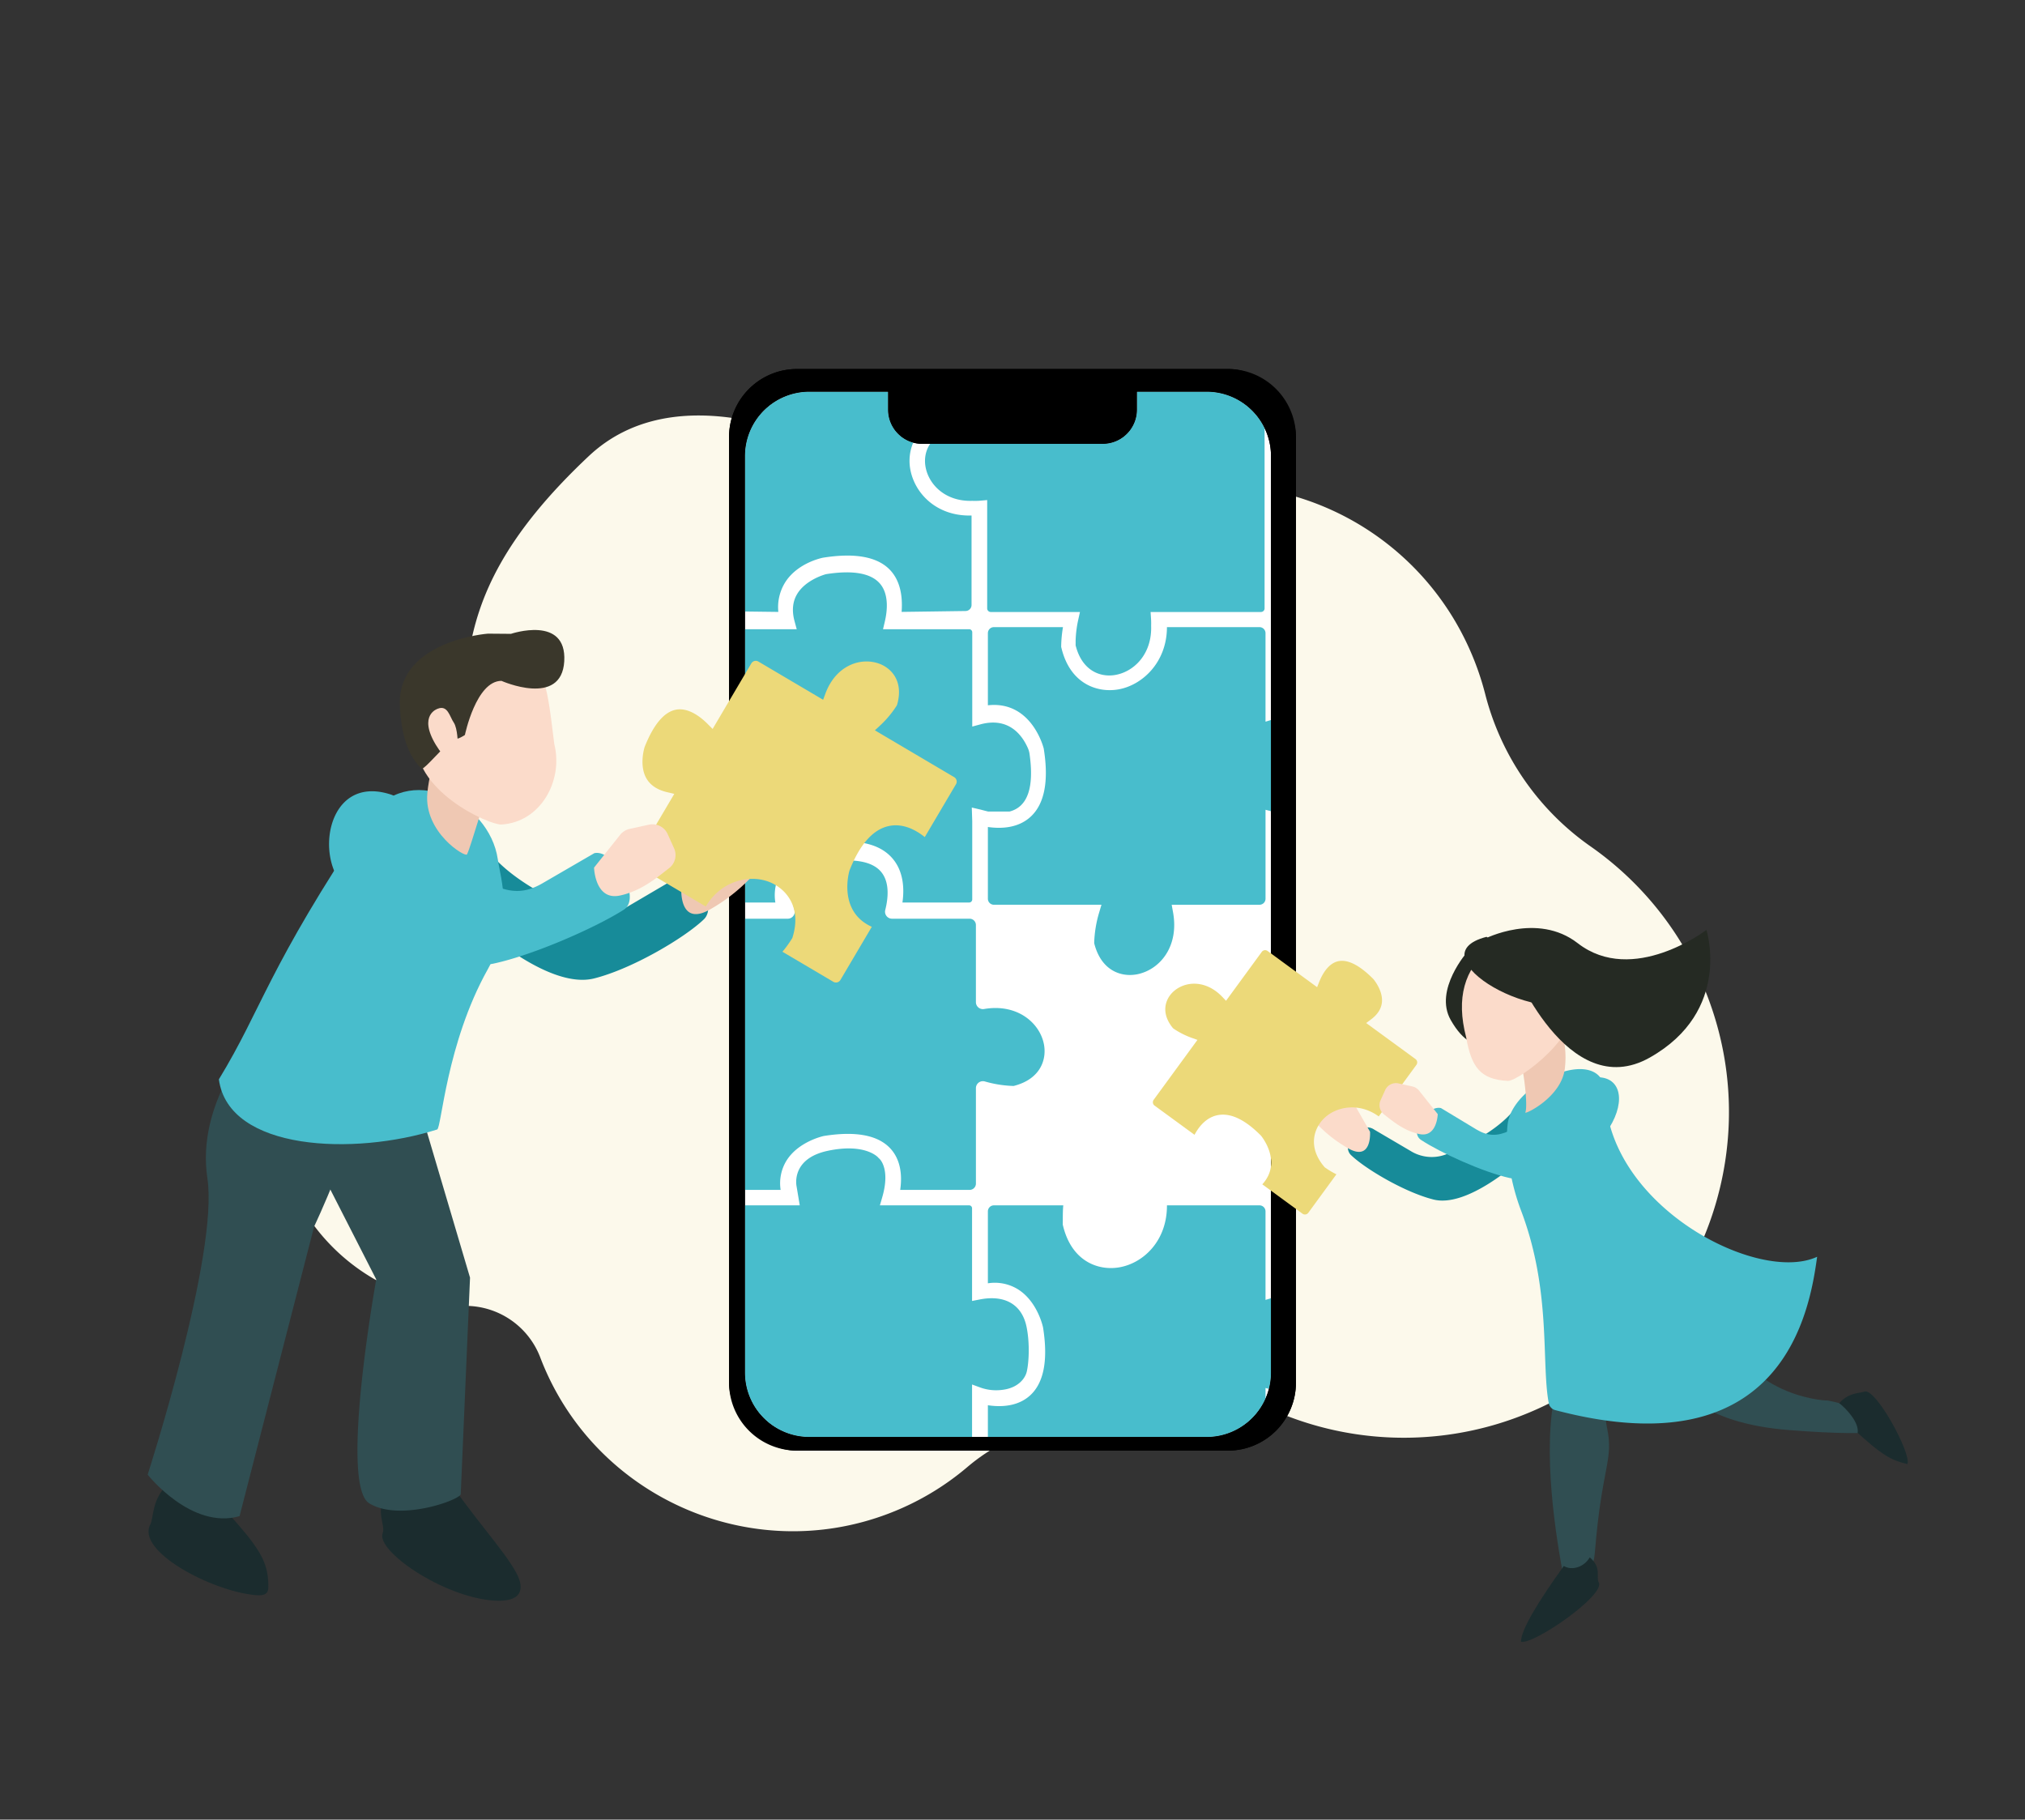
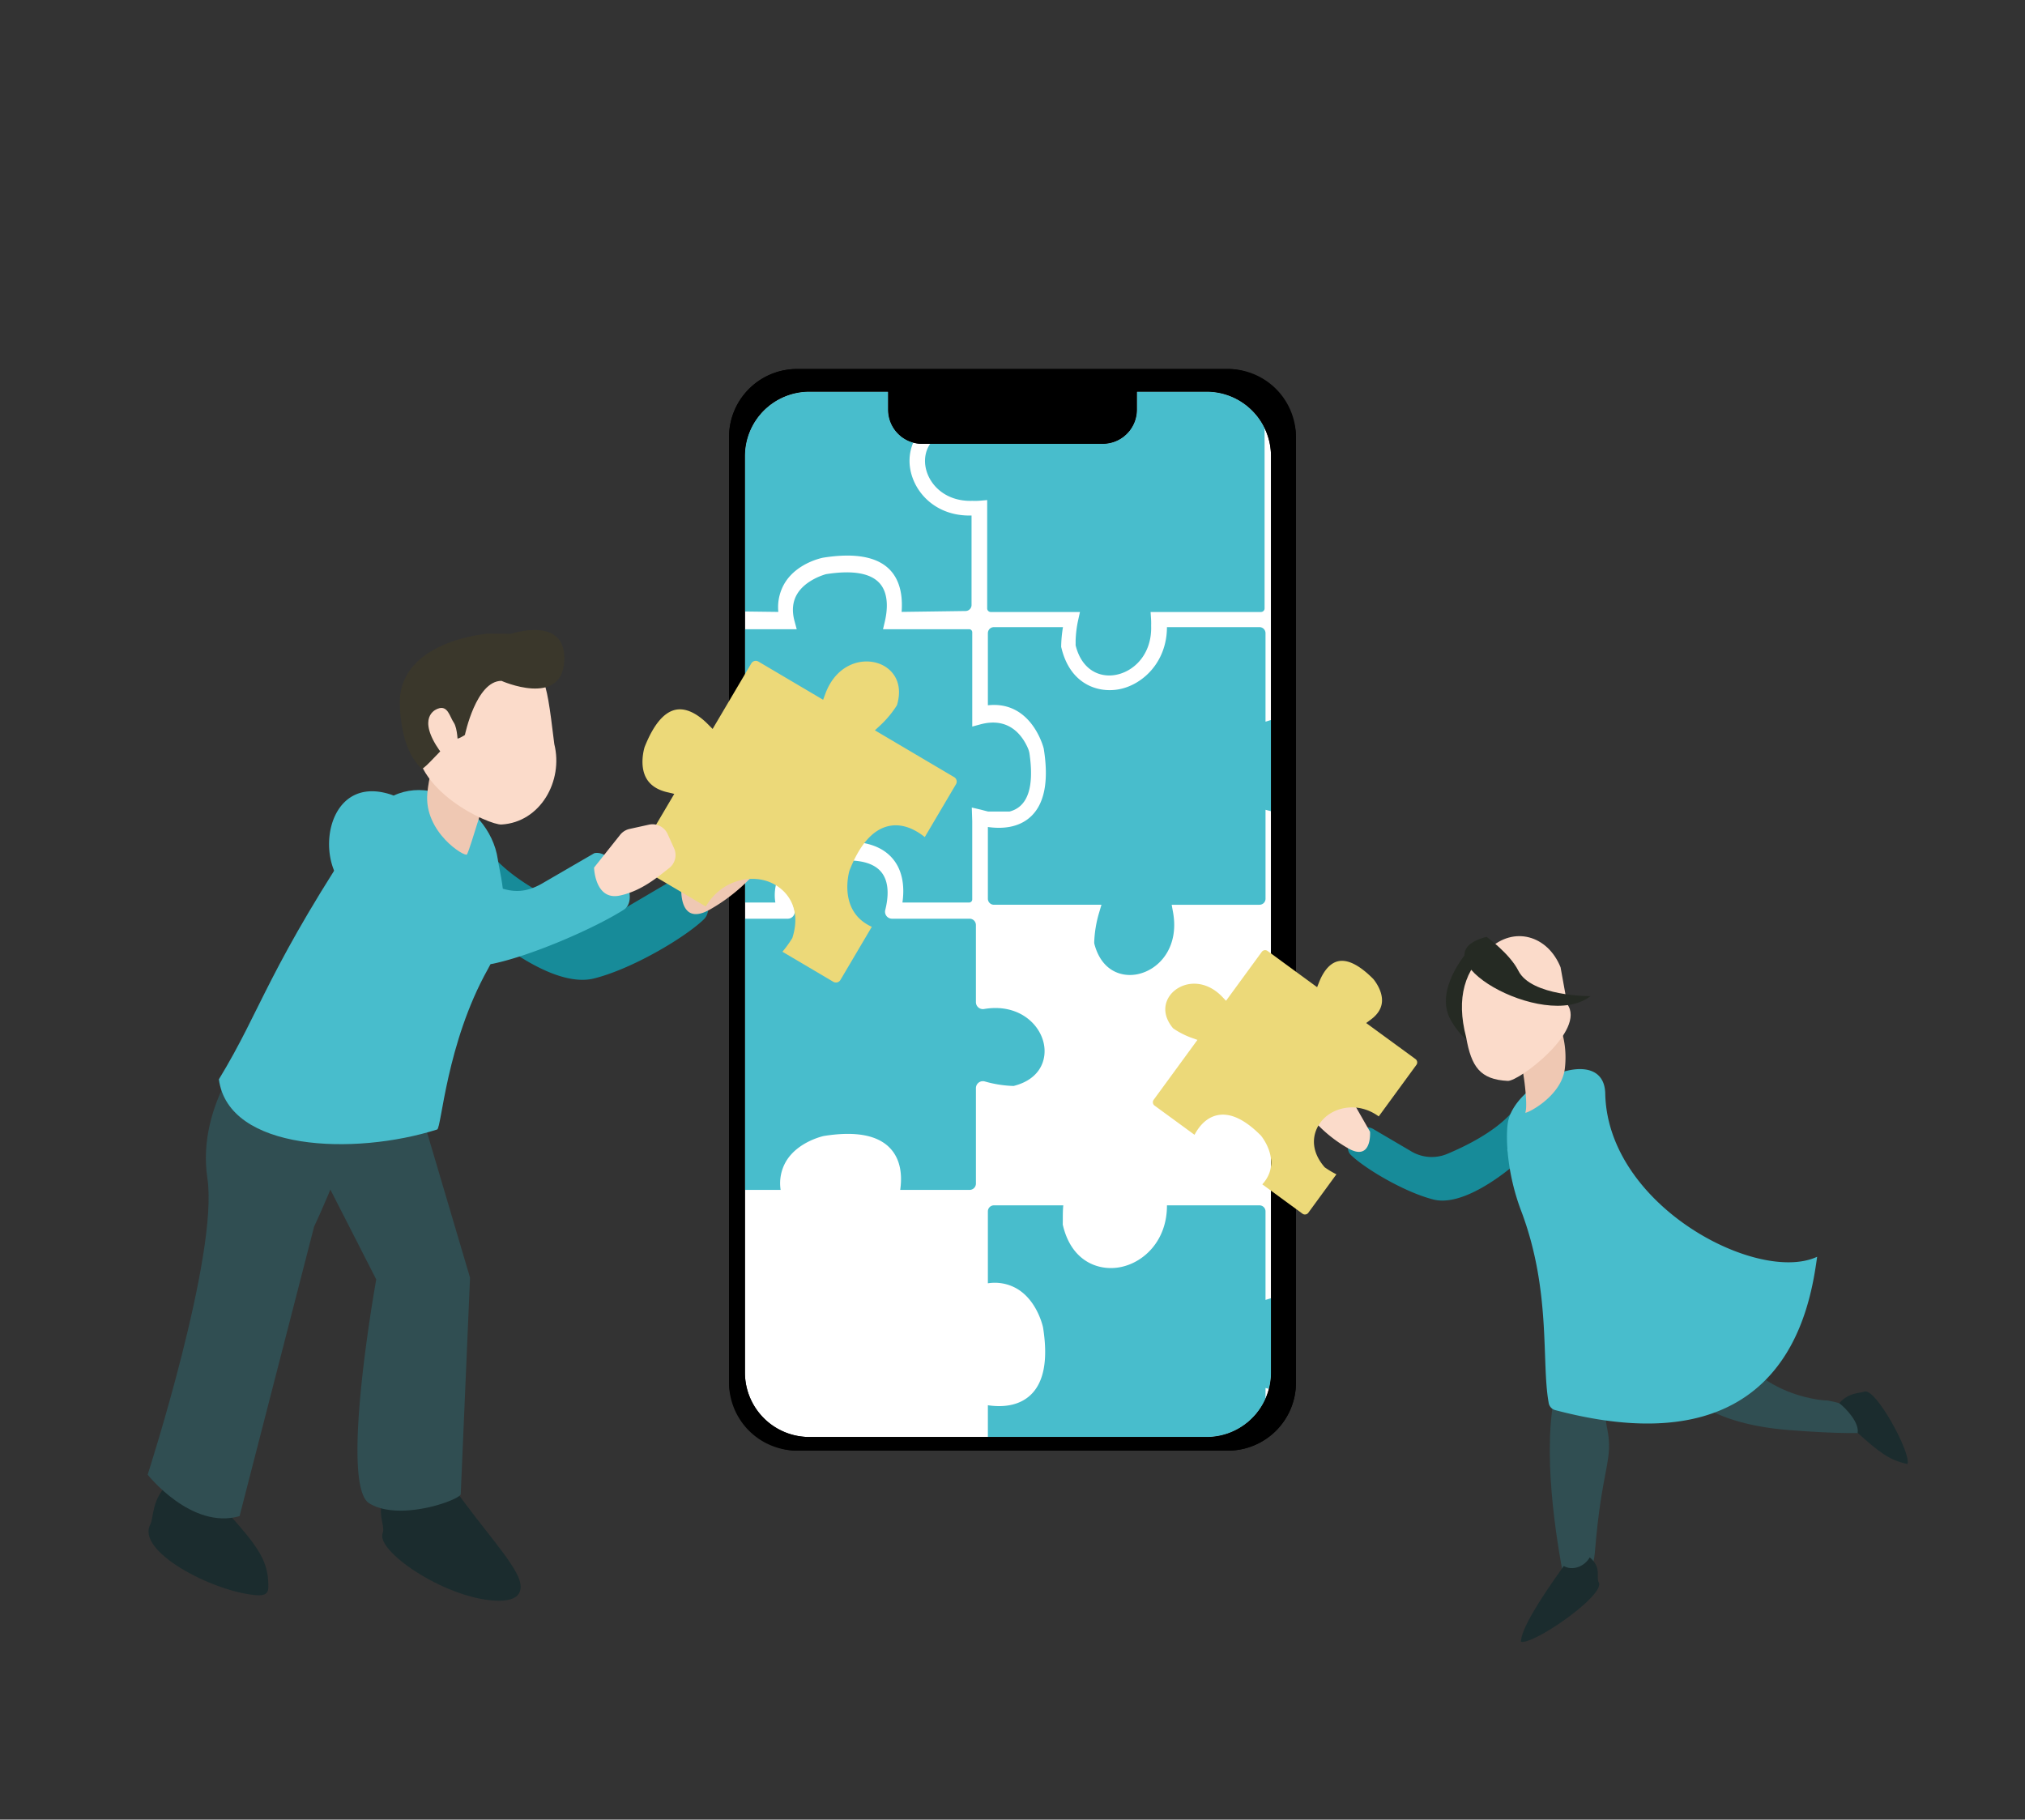
<svg xmlns="http://www.w3.org/2000/svg" viewBox="0 0 937 842">
  <rect x="0" y="0" width="937" height="842" fill="#333333" stroke="none" />
  <defs>
    <style>.cls-1{fill:#fff;}.cls-2{fill:#fcf9eb;}.cls-3{clip-path:url(#clip-path);}.cls-4{fill:#48bdcc;}.cls-5{fill:none;}.cls-6{fill:#1b2c2e;}.cls-7{fill:#304e52;}.cls-8{fill:#178b99;}.cls-9{fill:#efc8b3;}.cls-10{fill:#ecd979;}.cls-11{fill:#fbdbca;}.cls-12{fill:#3a372b;}.cls-13{fill:#252a23;}</style>
    <clipPath id="clip-path">
      <path class="cls-1" d="M558.306,181.243H526.064v8.329a15.8,15.8,0,0,1-15.8,15.8H426.741a15.8,15.8,0,0,1-15.805-15.8v-8.329H374.5a29.809,29.809,0,0,0-29.81,29.81V635.144a29.809,29.809,0,0,0,29.81,29.81H558.306a29.81,29.81,0,0,0,29.81-29.81V211.053A29.81,29.81,0,0,0,558.306,181.243Z" />
    </clipPath>
  </defs>
  <g id="Tier_4" data-name="Tier 4">
-     <path class="cls-2" d="M687.305,321.474a130.729,130.729,0,0,0-11.426-29.461,127.757,127.757,0,0,0-145.24-63.255,132.608,132.608,0,0,0-16.955,5.747,101.443,101.443,0,0,1-94.742-8.432c-41.984-27.522-107.133-52.038-146.485-15.034-78.387,73.711-48.025,113.125-64.426,169.612-15.709,54.1-49.167,46.667-64.1,69.472-17.657,26.967-28.535,50.159-10.607,95.517a92.805,92.805,0,0,0,83.161,58.646,37.056,37.056,0,0,1,33.469,23.759q.208.551.424,1.1c24.905,63.72,97.04,95.645,160.934,71.188a124.726,124.726,0,0,0,36.448-21.606,88.422,88.422,0,0,1,52.92-20.833,127.291,127.291,0,0,0,40.246-8.785q.84-.333,1.674-.675a49.1,49.1,0,0,1,40.445,1.288A150.017,150.017,0,0,0,703.7,655.194c77.384-29.838,116.136-117.286,86.2-194.633a149.722,149.722,0,0,0-53.73-68.769A123.124,123.124,0,0,1,687.305,321.474Z" />
    <rect x="337.342" y="170.75" width="262.317" height="500.5" rx="31.478" />
    <path class="cls-1" d="M558.306,181.243H526.064v8.329a15.8,15.8,0,0,1-15.8,15.8H426.741a15.8,15.8,0,0,1-15.805-15.8v-8.329H374.5a29.809,29.809,0,0,0-29.81,29.81V635.144a29.809,29.809,0,0,0,29.81,29.81H558.306a29.81,29.81,0,0,0,29.81-29.81V211.053A29.81,29.81,0,0,0,558.306,181.243Z" />
    <g class="cls-3">
      <path class="cls-4" d="M455.7,500.424a53.27,53.27,0,0,0,13.3,2.09c12.635-3.172,15.446-12.477,14-19.509-2-9.76-12.375-18.718-27.651-16.1a3.233,3.233,0,0,1-3.782-3.183V428.04a2.926,2.926,0,0,0-2.923-2.923H412.756a3.229,3.229,0,0,1-3.136-4.02c1.4-5.572,2.155-13.222-2.236-18.021-4.261-4.659-12.755-6.02-25.246-4.045-1.213.294-9.773,2.567-13.583,8.965-2.119,3.561-2.438,7.924-.947,12.967a3.234,3.234,0,0,1-3.1,4.154H329a2.927,2.927,0,0,0-2.924,2.923V547.689A2.927,2.927,0,0,0,329,550.612h32.21a20.016,20.016,0,0,1,2.686-13.5c5.475-8.842,16.852-11.359,17.333-11.462,14.653-2.334,24.949-.407,30.682,5.713,4.222,4.507,5.809,11.135,4.628,19.245h32.11a2.927,2.927,0,0,0,2.923-2.923V503.527a3.23,3.23,0,0,1,4.133-3.1Z" />
      <path class="cls-4" d="M612.24,347.527c-.317-1.281-2.685-10.06-9.261-13.924-3.717-2.184-8.278-2.466-13.555-.841l-3.85,1.186V292.983a2.794,2.794,0,0,0-2.79-2.79h-42.82c-.013,16.363-11.535,27.041-22.749,28.86-9.548,1.554-22.117-2.592-26.108-19.372l-.087-.367.007-.376a58.878,58.878,0,0,1,.824-8.745H459.9a2.792,2.792,0,0,0-2.79,2.79v33.381c20.313-2.251,25.776,19.747,25.831,19.975l.034.17c2.373,14.909.346,25.442-6.017,31.359-5.767,5.363-13.676,5.693-19.848,4.811v33.193a2.792,2.792,0,0,0,2.79,2.79h49.764l-1.135,3.822a54.746,54.746,0,0,0-2.218,13.438,3.328,3.328,0,0,0,.108.983c3.421,12.781,13.035,15.44,20.228,13.832,10.169-2.273,18.979-12.817,16.143-28.573l-.632-3.5h40.631a2.793,2.793,0,0,0,2.79-2.79V374.716l3.722.967c4.747,1.231,13.5,2.587,18.765-2.195C612.874,369.118,614.279,360.384,612.24,347.527Z" />
      <path class="cls-4" d="M612.24,615.09c-.317-1.281-2.685-10.06-9.261-13.924-3.718-2.184-8.278-2.467-13.555-.841l-3.85,1.186V560.546a2.794,2.794,0,0,0-2.79-2.79H539.971c.067,16.479-10.987,26.888-22.294,28.722-9.422,1.532-21.838-2.647-25.839-19.466l-.087-.367.007-.376c.013-.727.015-1.448.018-2.165l0-.185c.006-2,.013-4.059.22-6.163H459.9a2.793,2.793,0,0,0-2.79,2.79v33.282a20.424,20.424,0,0,1,13.755,2.679c9.125,5.592,11.667,17.248,11.77,17.741,2.388,14.986.408,25.508-5.87,31.346-4.613,4.289-11.382,5.888-19.655,4.661v33.18a2.793,2.793,0,0,0,2.79,2.79h49.764l-1.135,3.822a54.61,54.61,0,0,0-2.234,13.946c3.257,13.015,12.845,15.876,20.095,14.362,10.07-2.1,19.24-12.851,16.4-28.629l-.632-3.5h40.631a2.794,2.794,0,0,0,2.79-2.79V642.279l3.722.967c4.747,1.232,13.5,2.586,18.765-2.195C612.874,636.681,614.279,627.947,612.24,615.09Z" />
      <path class="cls-4" d="M454.829,374.915h0c.763.2,1.857.486,2.431.615H467.1c8.388-2.12,11.509-11.107,9.278-26.715a9.814,9.814,0,0,0-.7-2.483c-2.461-5.718-8.6-14.769-22.053-11.138l-3.75,1.013V292.593a1.435,1.435,0,0,0-1.434-1.434H408.59l.858-3.654c1.05-4.475,2.112-12.736-2.571-17.772-4.269-4.592-12.57-5.954-24.674-4.047-.916.249-9.529,2.735-13.384,9.249-2.071,3.5-2.468,7.7-1.178,12.474l1.013,3.75H325.887a1.436,1.436,0,0,0-1.435,1.434v123.6a1.436,1.436,0,0,0,1.435,1.434h32.886a20.782,20.782,0,0,1,2.577-13.939c5.841-9.884,18.768-13.163,19.316-13.3l.18-.037c14.895-2.373,25.511-.249,31.608,6.3,5.975,6.412,5.948,15.3,5.116,20.977h30.866a1.434,1.434,0,0,0,1.432-1.434V379.947l-.207-6.273,3.778.886C453.7,374.62,454.221,374.756,454.829,374.915Z" />
      <path class="cls-4" d="M585.143,281.534V151.252a1.663,1.663,0,0,0-1.662-1.66H458.445a1.662,1.662,0,0,0-1.661,1.66v49.339l-3.645-.844a49.109,49.109,0,0,0-10.057-1.274c-.248.012-.682.021-1.774,0-11,2.753-14.01,10.494-13.157,16.847,1.141,8.5,9,16.883,21.817,16.436a29.859,29.859,0,0,0,3.581-.071l3.235-.286v50.131a1.663,1.663,0,0,0,1.661,1.661h41.271l-.8,3.614a51.212,51.212,0,0,0-1.214,9.932c.014.253.022.7,0,1.861,2.886,11.55,11.024,14.717,17.705,13.825,8.915-1.2,17.7-9.438,17.241-22.87.033-1.175.017-2.19-.047-3.2l-.205-3.165h51.076A1.664,1.664,0,0,0,585.143,281.534Z" />
      <path class="cls-4" d="M449.55,279.952V238.543c-16.635.485-26.962-10.9-28.506-22.4-1.2-8.912,2.984-20.642,18.7-24.368l.363-.087.377.007c.548.01,1.29.017,1.671.012l.27-.016.188,0a47.533,47.533,0,0,1,7.148.607l-.214-35.227a2.8,2.8,0,0,0-2.791-2.8H408.751l.967-3.722c1.233-4.747,2.588-13.5-2.195-18.765-4.371-4.812-13.1-6.218-25.954-4.18-1.165.284-10.031,2.625-13.931,9.262-2.183,3.717-2.466,8.277-.84,13.555l1.185,3.85H327.018a2.793,2.793,0,0,0-2.79,2.79V279.952a2.793,2.793,0,0,0,2.79,2.79l33.132.411A21.639,21.639,0,0,1,363.622,269c5.851-8.69,16.771-10.851,17.234-10.939,14.2-2.262,24.387-.573,30.31,5.016,6.4,6.041,6.372,15.221,6.029,20.069l29.544-.407A2.8,2.8,0,0,0,449.55,279.952Z" />
      <path class="cls-5" d="M588.291,548.205V425.549H550.22c.929,12.994-3.932,23.384-13.481,28.664-9.485,5.245-21.637,4.225-29.552-2.481-7-5.93-9.457-15.317-6.875-25.98-15.546.676-30.041.22-37.982-.03l-.181-.006c-1.833-.058-3.358-.106-4.522-.128-.237,5.25.168,18.411,1.06,34.336a21.758,21.758,0,0,1,9.485.686,27.4,27.4,0,0,1,22.174,25.952c.135,11.369-7.389,19.912-20.129,22.851-.438.106-.458.109-11.342-.734l-.1,40.3a1.894,1.894,0,0,0,1.881,1.772c7.719-.011,21.1-.029,36.558-.045h1.906l-.846,3.387c-1.789,7.155-1.47,13.32.92,17.829a18.075,18.075,0,0,0,10.547,8.839,15.056,15.056,0,0,0,11.572-1.06c12.567-6.709,13.933-18.3,12.866-26.834-.012-.091-.032-.179-.051-.268l-.38-1.916h1.811c25.037,0,42.76.014,52.736.061C588.291,550.031,588.291,549.193,588.291,548.205Z" />
-       <path class="cls-4" d="M475.027,614.091c-2.089-10.412-10-15.072-21.695-12.782l-3.545.693V559.111a1.357,1.357,0,0,0-1.356-1.355H407.144l1.1-3.8c3.855-13.317-1.305-17.753-1.358-17.8l-.411-.37-.141-.18c-.041-.048-5.886-6.755-23.261-3.1-16.976,3.575-14.6,15.89-14.491,16.412l1.476,8.835H337.474a1.358,1.358,0,0,0-1.356,1.355v126.7a1.357,1.357,0,0,0,1.356,1.355H448.431a1.356,1.356,0,0,0,1.356-1.355V640.655l4,1.46a21.692,21.692,0,0,0,10.152,1h0c6.9-.863,10.3-4.991,11.124-8.263C476.011,631.043,476.631,622.083,475.027,614.091Z" />
    </g>
    <path d="M568.18,170.75H368.82a31.478,31.478,0,0,0-31.478,31.478V639.772A31.478,31.478,0,0,0,368.82,671.25H568.18a31.478,31.478,0,0,0,31.478-31.478V202.228A31.478,31.478,0,0,0,568.18,170.75Zm19.936,464.394a29.81,29.81,0,0,1-29.81,29.81H374.5a29.809,29.809,0,0,1-29.81-29.81V211.053a29.809,29.809,0,0,1,29.81-29.81H558.306a29.81,29.81,0,0,1,29.81,29.81Z" />
    <path d="M410.937,175.105H526.063a0,0,0,0,1,0,0v14.466a15.8,15.8,0,0,1-15.8,15.8H426.741a15.8,15.8,0,0,1-15.8-15.8V175.105A0,0,0,0,1,410.937,175.105Z" />
    <path class="cls-6" d="M78.568,685.806c4.2,5.439,18.915,15.846,27.035,14.493,12.709,14.113,18,21.255,18.481,31.282.2,4.293.746,7.226-6.317,6.5-20.4-2.113-54.759-20.348-48.234-32.631C71.272,702.171,69.9,693.531,78.568,685.806Z" />
    <path class="cls-6" d="M180.726,688.233c5.338,6.668,17.474-2.6,23.67-7.984,13.82,21.261,28.568,36.539,34.537,47.62,3.839,7.127,2.972,13.763-10.658,12.756-23.451-1.731-54.3-23.021-51.223-31.122C178.691,705.194,172.248,698.278,180.726,688.233Z" />
    <path class="cls-7" d="M117.226,481.459s-26.576,28.7-21.261,63.783S68.326,682.375,68.326,682.375s20.2,25.63,42.522,19.193l34.5-134s19.077-39.967,20.993-61.976S117.226,481.459,117.226,481.459Z" />
    <path class="cls-7" d="M191.659,503.911l25.832,87.3-4.29,99.919c1.238,2.352-27.951,13.37-42.357,4.5-13.913-8.571,3.247-103.594,3.247-103.594l-24.974-48.917s-6.855-38.012,9.861-39.2A255.232,255.232,0,0,1,191.659,503.911Z" />
    <path class="cls-8" d="M290.2,419.629a24.665,24.665,0,0,1-22.643,1.853c-11.42-4.787-28.18-13.116-38.549-24.2-5.117-5.468-15.925-14.89-16.918-11.564-2.29,7.672,10.666,43.586,10.666,43.586s31.274,28.669,52.124,23.456c17.716-4.429,42.075-18.921,50.822-27.365,6.629-6.4-4.364-24.917-13.271-18.827Z" />
    <path class="cls-9" d="M315.259,410.774l9-15.749a7.345,7.345,0,0,1,3.724-3.206l7.873-3.052a7.348,7.348,0,0,1,8.815,2.842l3.557,5.463a7.328,7.328,0,0,1-.839,9.081,82.324,82.324,0,0,1-19.263,14.914C313.972,428.787,315.259,410.774,315.259,410.774Z" />
    <path class="cls-4" d="M170.394,378.655c18-26.9,56.034-8.129,59.943,18.969,1.273,8.823,7.858,28.529-4.68,50.98-19.135,34.264-21.375,73.415-23.387,74.054-38.27,12.158-96.546,10.015-100.99-23.211C121.478,466.289,123.6,448.6,170.394,378.655Z" />
    <path class="cls-10" d="M298.251,345.747c-.323,1.083-2.4,8.585.767,14.295,1.79,3.228,5.029,5.421,9.627,6.519l3.353.8-17.827,30.2a2.391,2.391,0,0,0,.842,3.271l31.566,18.635c7.131-12.057,20.271-14.914,29.33-11.374,7.714,3.01,15.175,11.536,10.815,25.642l-.1.309-.169.274a50.354,50.354,0,0,1-4.413,6.088L385.6,454.313a2.39,2.39,0,0,0,3.271-.842L403.4,428.864c-15.954-7.181-10.408-25.775-10.349-25.967l.049-.141c4.739-12.022,10.818-18.9,18.083-20.5,6.585-1.444,12.559,1.754,16.725,5.091l14.446-24.469a2.39,2.39,0,0,0-.843-3.271l-36.684-21.658,2.5-2.323a46.9,46.9,0,0,0,7.483-8.941,2.837,2.837,0,0,0,.348-.772c3.041-10.911-2.889-17.054-8.891-19-8.486-2.751-19.569,1.188-24.336,14.038l-1.058,2.856-29.952-17.683a2.391,2.391,0,0,0-3.271.843L329.741,337.31l-2.323-2.333c-2.963-2.974-8.825-7.781-14.788-6.548C307.18,329.556,302.343,335.382,298.251,345.747Z" />
    <path class="cls-4" d="M250.8,408.849c-7.634,4.348-13.925,4.444-22.023.929-12.5-5.425-28.322-20.352-39.483-32.449-5.507-5.97-4.646-8.4-8.288-9.617-25.513-8.5-33.661,19.552-25.953,36.195a20.144,20.144,0,0,0,6.895,8.1c11.5,7.917,47.312,37.968,66.317,33.906,18.518-3.957,47.2-16.588,60.318-24.919,8.686-5.517-4.6-28.262-13.581-26.2Z" />
    <path class="cls-11" d="M274.877,401.477,286.949,386.3a7.682,7.682,0,0,1,4.359-2.721l8.962-1.977a7.684,7.684,0,0,1,8.659,4.339l2.961,6.553a7.665,7.665,0,0,1-2.309,9.251c-4.79,3.66-12.5,10.51-22.814,12.667C275.294,416.809,274.877,401.477,274.877,401.477Z" />
    <path class="cls-9" d="M225.981,368.659c-1.055-3.191-7.765,22.44-9.891,26.692-.768,1.536-20.027-10.214-18.352-28.321,1.409-15.234,7.924-24.823,7.924-24.823Z" />
    <path class="cls-11" d="M232.035,381.532c18.072-1.063,28.7-20.2,24.451-37.207-4.366-35.895-4.34-31.119-18.718-41.291-16.588-13.146-36.9-5.232-42.965,15.047l-2.016,22.962C190.017,365.692,226.488,381.858,232.035,381.532Z" />
    <path class="cls-12" d="M232.033,315.054s27.826,12.389,29.057-9.075-24.651-12.68-24.651-12.68l-10.683-.086s-41.292,3.078-40.776,32.569c.62,16.071,4.77,24.908,10.23,30.019,2.214-.923,8.394-8.6,14.712-14.162.823.648,2.491.214,5.2-1.545C215.118,340.094,220.291,315.065,232.033,315.054Z" />
    <path class="cls-11" d="M202.556,327.952s-9.245,2.774-.924,16.642,10.2-.269,10.2-.269-.035-7.29-1.884-9.982S207.179,326.1,202.556,327.952Z" />
    <path class="cls-8" d="M652.628,532.545a18.559,18.559,0,0,0,17.037,1.4c8.592-3.6,21.2-9.869,29-18.207,3.85-4.114,11.981-11.2,12.728-8.7,1.723,5.771-8.824,30.394-8.824,30.394S679.042,559,663.355,555.075c-13.329-3.332-31.656-14.236-38.238-20.59-4.987-4.815,4.084-16.347,10.785-11.765Z" />
    <path class="cls-11" d="M633.941,523.7l-6.858-12a5.593,5.593,0,0,0-2.837-2.443l-6-2.326a5.6,5.6,0,0,0-6.717,2.166l-2.71,4.163a5.583,5.583,0,0,0,.639,6.919,62.741,62.741,0,0,0,14.679,11.366C634.922,537.427,633.941,523.7,633.941,523.7Z" />
    <path class="cls-7" d="M735.909,601.051s-14.5,23.195-17.92,53.2c-3.47,30.473,4.234,69.743,7.2,83.982.967,4.647,11.684-6.074,12.8-20,3.2-39.991,8.8-42.391,5.6-57.587-4.686-22.26,15.857-39.089,15.857-45.571C759.44,596.237,735.909,601.051,735.909,601.051Z" />
    <path class="cls-7" d="M771.205,595.7s-24.481,59.778,56.866,66.063c89.075,6.882,20.5-14.442,16.668-13.726,0,0-43.14-1.961-49.022-45.1C791.778,574.053,771.205,595.7,771.205,595.7Z" />
    <path class="cls-4" d="M742.772,506.052c-.492-23.709-42.16-5.883-45.1,13.726-.958,6.385-.493,22.892,6.169,40.458,14.1,37.193,9.27,70.293,12.787,89.038a4.1,4.1,0,0,0,2.964,3.224c106.3,28.123,117.883-46.907,121.227-70.951C813.365,594.293,743.85,558.009,742.772,506.052Z" />
    <path class="cls-13" d="M679.042,440.362s-15.687,17.648-7.789,31.59c11.9,21.017,24.457,7.628,24.457,7.628Z" />
    <path class="cls-9" d="M703.016,491.3c1.237-2.2,4.266,20.1,2.769,23.466-.526,1.18,16.963-7,18.325-20.616a42.858,42.858,0,0,0-2.291-19.471Z" />
    <path class="cls-11" d="M697.671,500.169c-12.8-.641-16.856-6.539-19.257-20.174-4.8-18.349-.609-31.512,10.455-40.713,11.524-10.991,27.289-6.46,33.227,8.316l3.091,17.065C734.074,476.784,702.912,500.382,697.671,500.169Z" />
    <path class="cls-13" d="M735.909,460.951s-27.372.162-33.336-11.765c-3.922-7.844-14.707-15.688-14.707-15.688C653.551,442.322,714.644,477.733,735.909,460.951Z" />
-     <path class="cls-13" d="M686.886,434.479s24.393-12.595,43.14,1.961C755.6,456.3,789.6,430.3,789.6,430.3s12,37.515-26.241,59.085-63.73-43.14-63.73-43.14S687.866,438.4,686.886,434.479Z" />
    <path class="cls-10" d="M635.449,453.012c.584.7,4.51,5.59,3.985,10.825-.3,2.96-2,5.615-5.049,7.892l-2.227,1.662,22.815,16.674a1.926,1.926,0,0,1,.418,2.689L637.962,516.6c-9.119-6.653-19.756-4.582-25.334.923-4.751,4.686-7.558,13.373.163,22.426l.169.2.213.149a40.587,40.587,0,0,0,5.205,3.1l-13.007,17.8a1.928,1.928,0,0,1-2.69.418L584.09,548.029c9.522-10.4-.506-22.394-.611-22.517l-.081-.089c-7.337-7.39-14.029-10.548-19.914-9.412-5.335,1.028-8.738,5.3-10.759,9.1L534.238,511.6a1.927,1.927,0,0,1-.418-2.69l20.256-27.716-2.591-.923a37.776,37.776,0,0,1-8.387-4.235,2.286,2.286,0,0,1-.5-.46c-5.726-7.108-3.294-13.545.53-16.9,5.4-4.739,14.863-5.354,22.484,2.639l1.693,1.777,16.538-22.629a1.926,1.926,0,0,1,2.69-.418L609.452,456.8l.976-2.467c1.247-3.145,4.054-8.57,8.861-9.557C623.682,443.871,629.118,446.643,635.449,453.012Z" />
-     <path class="cls-4" d="M683.233,522.688c5.2,3.075,9.476,3.147,14.983.67,8.5-3.822,19.5-7.262,27.079-15.8,3.743-4.212,9.9-8.815,12.5-9.025,12-.971,14.781,10.458,6.937,23.2,0,0-30.36,26.9-46.143,23.385-12.6-2.807-32.121-11.746-41.05-17.638-5.913-3.9,3.106-16.2,9.22-14.739Z" />
-     <path class="cls-11" d="M665.268,515.533l-8.627-10.849a5.5,5.5,0,0,0-3.116-1.945l-6.4-1.413a5.493,5.493,0,0,0-6.189,3.1l-2.117,4.684a5.48,5.48,0,0,0,1.651,6.612c3.423,2.616,8.931,7.512,16.306,9.053C664.97,526.49,665.268,515.533,665.268,515.533Z" />
+     <path class="cls-4" d="M683.233,522.688Z" />
    <path class="cls-6" d="M735.585,720.635c-2.327,4.259-8,6.4-12,4-11.838,16.559-19.744,29.382-19.818,35.071,5.918,1.455,39.4-21.809,35.975-27.534C738.4,729.922,741.322,725.416,735.585,720.635Z" />
    <path class="cls-6" d="M851.045,649.293c3.214,2.48,9.313,8.955,8.513,13.754,10.452,9.412,15.059,12.71,23.034,14.406,1.976-4.7-14.763-35.576-19.941-33.5C860.618,644.769,855.611,644.173,851.045,649.293Z" />
    <path class="cls-4" d="M697.369,532.011c6.185-6.35,15.989,33.849,15.989,33.849" />
  </g>
</svg>